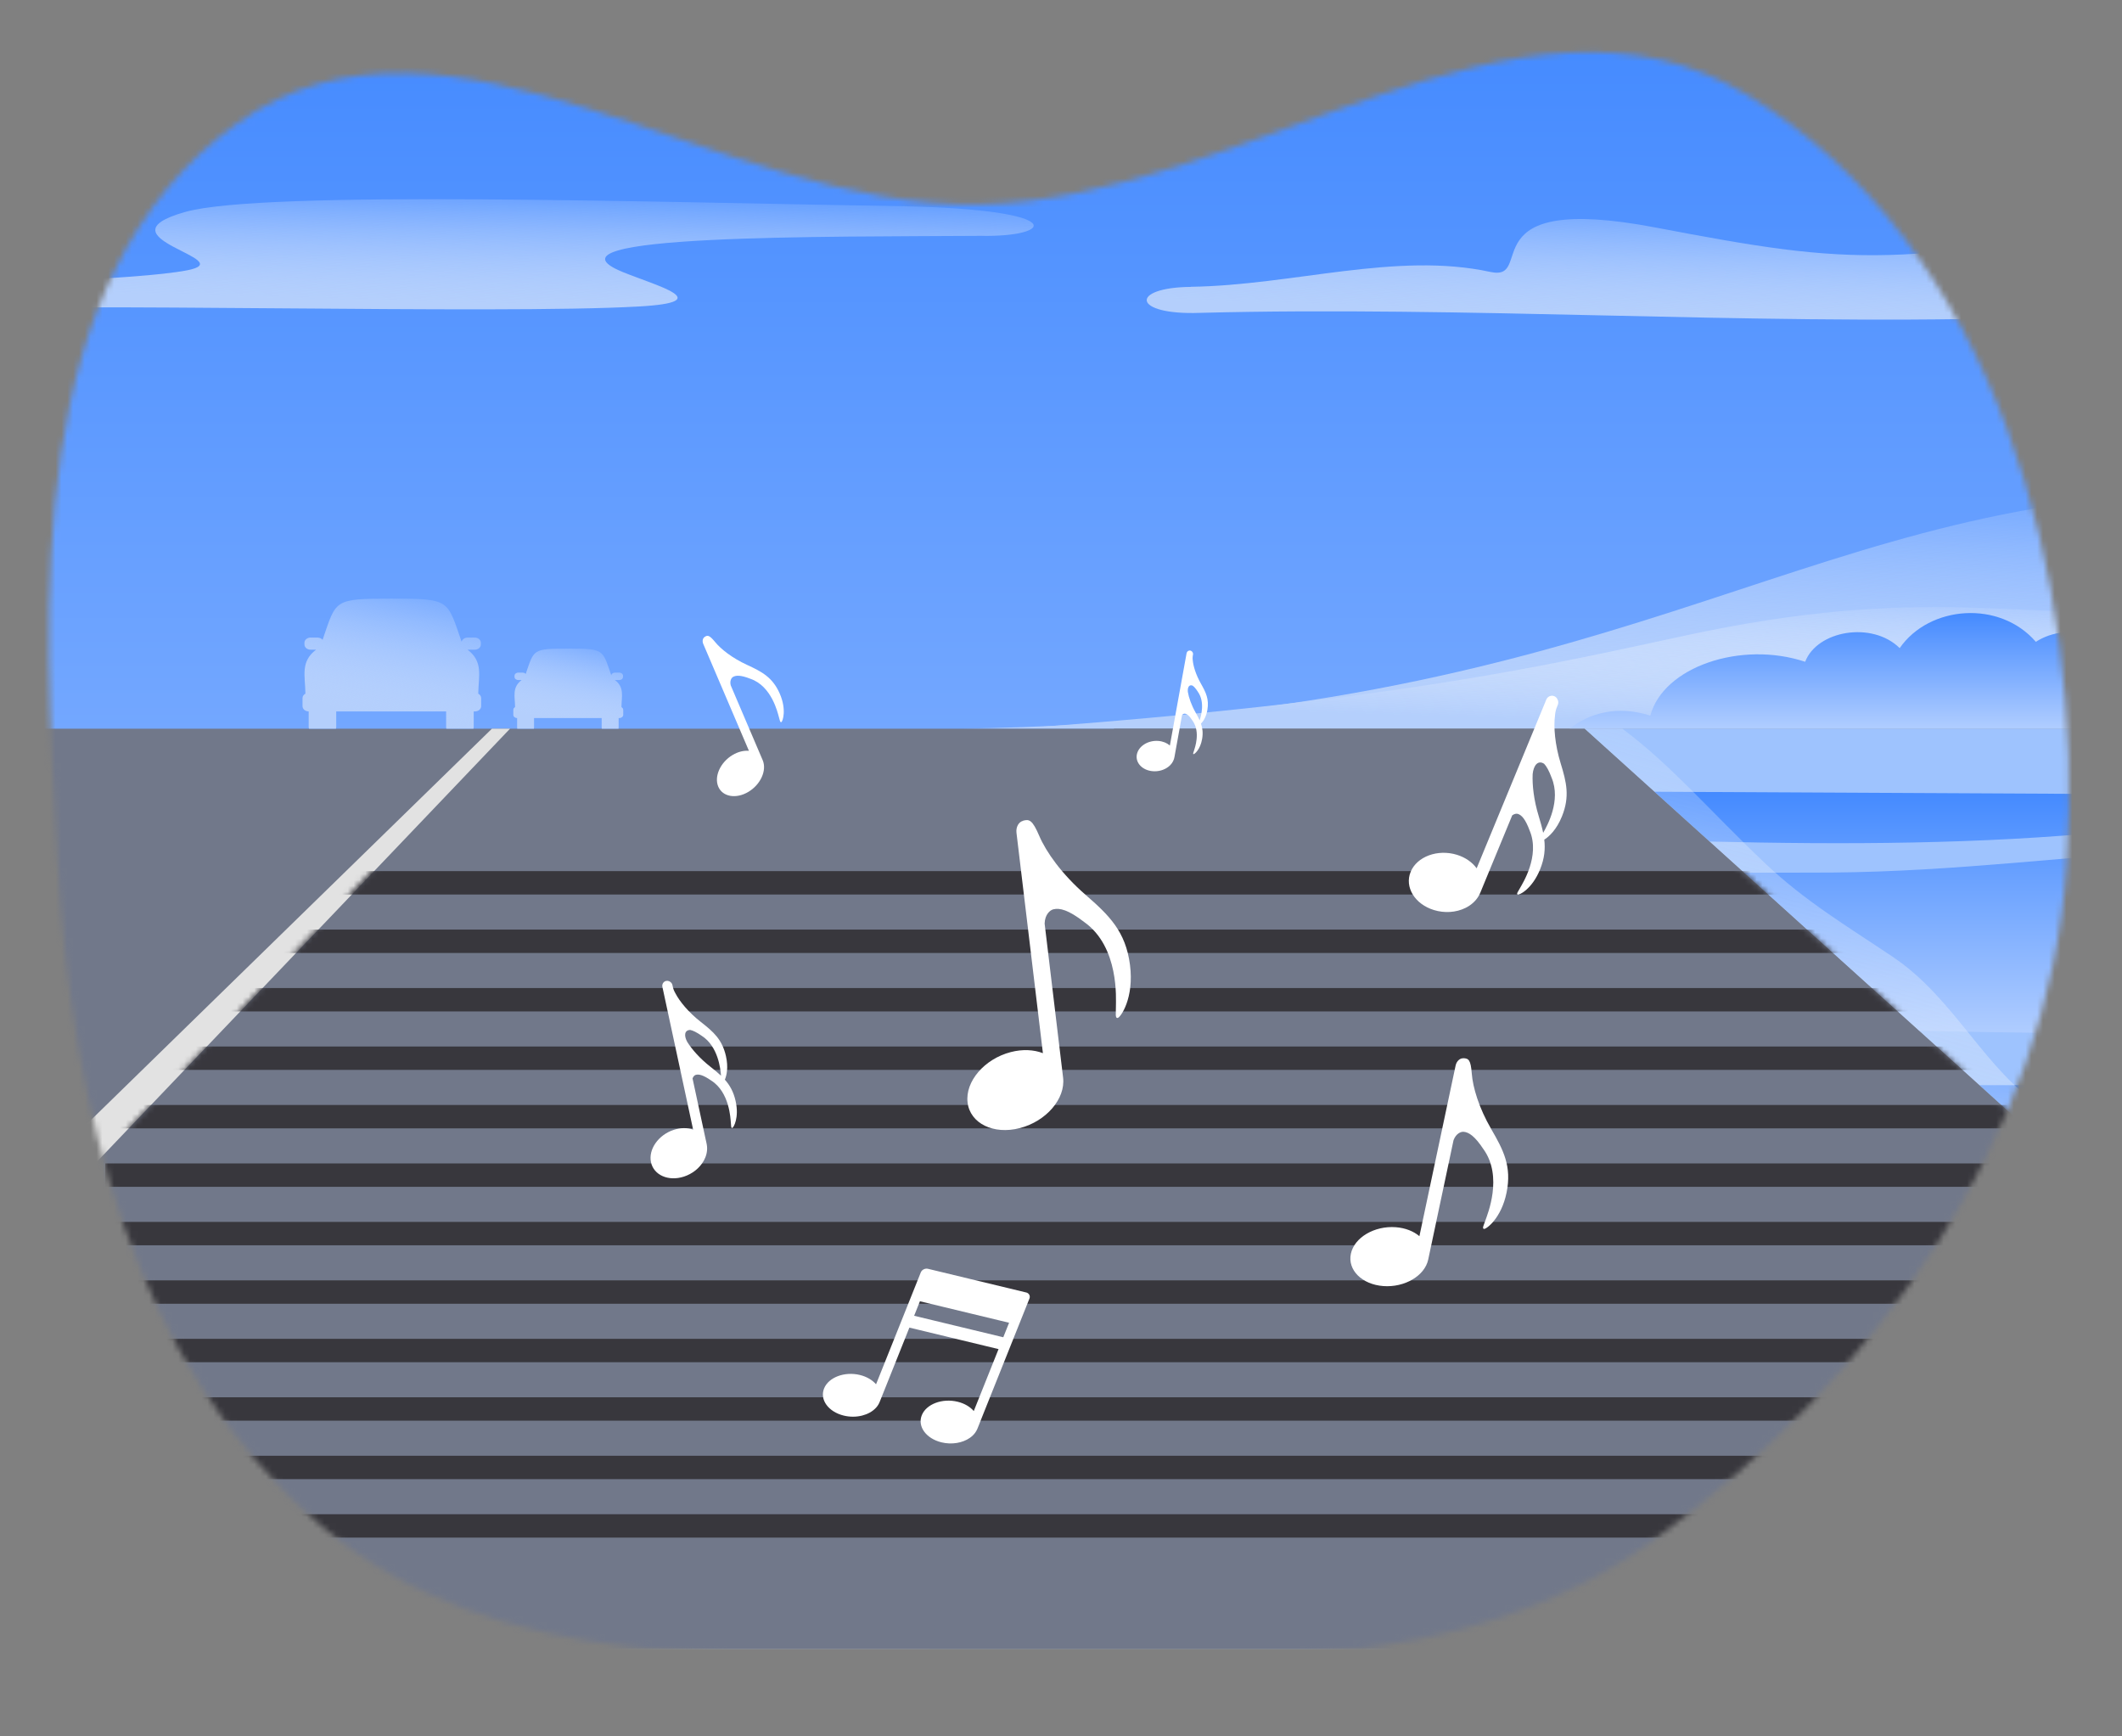
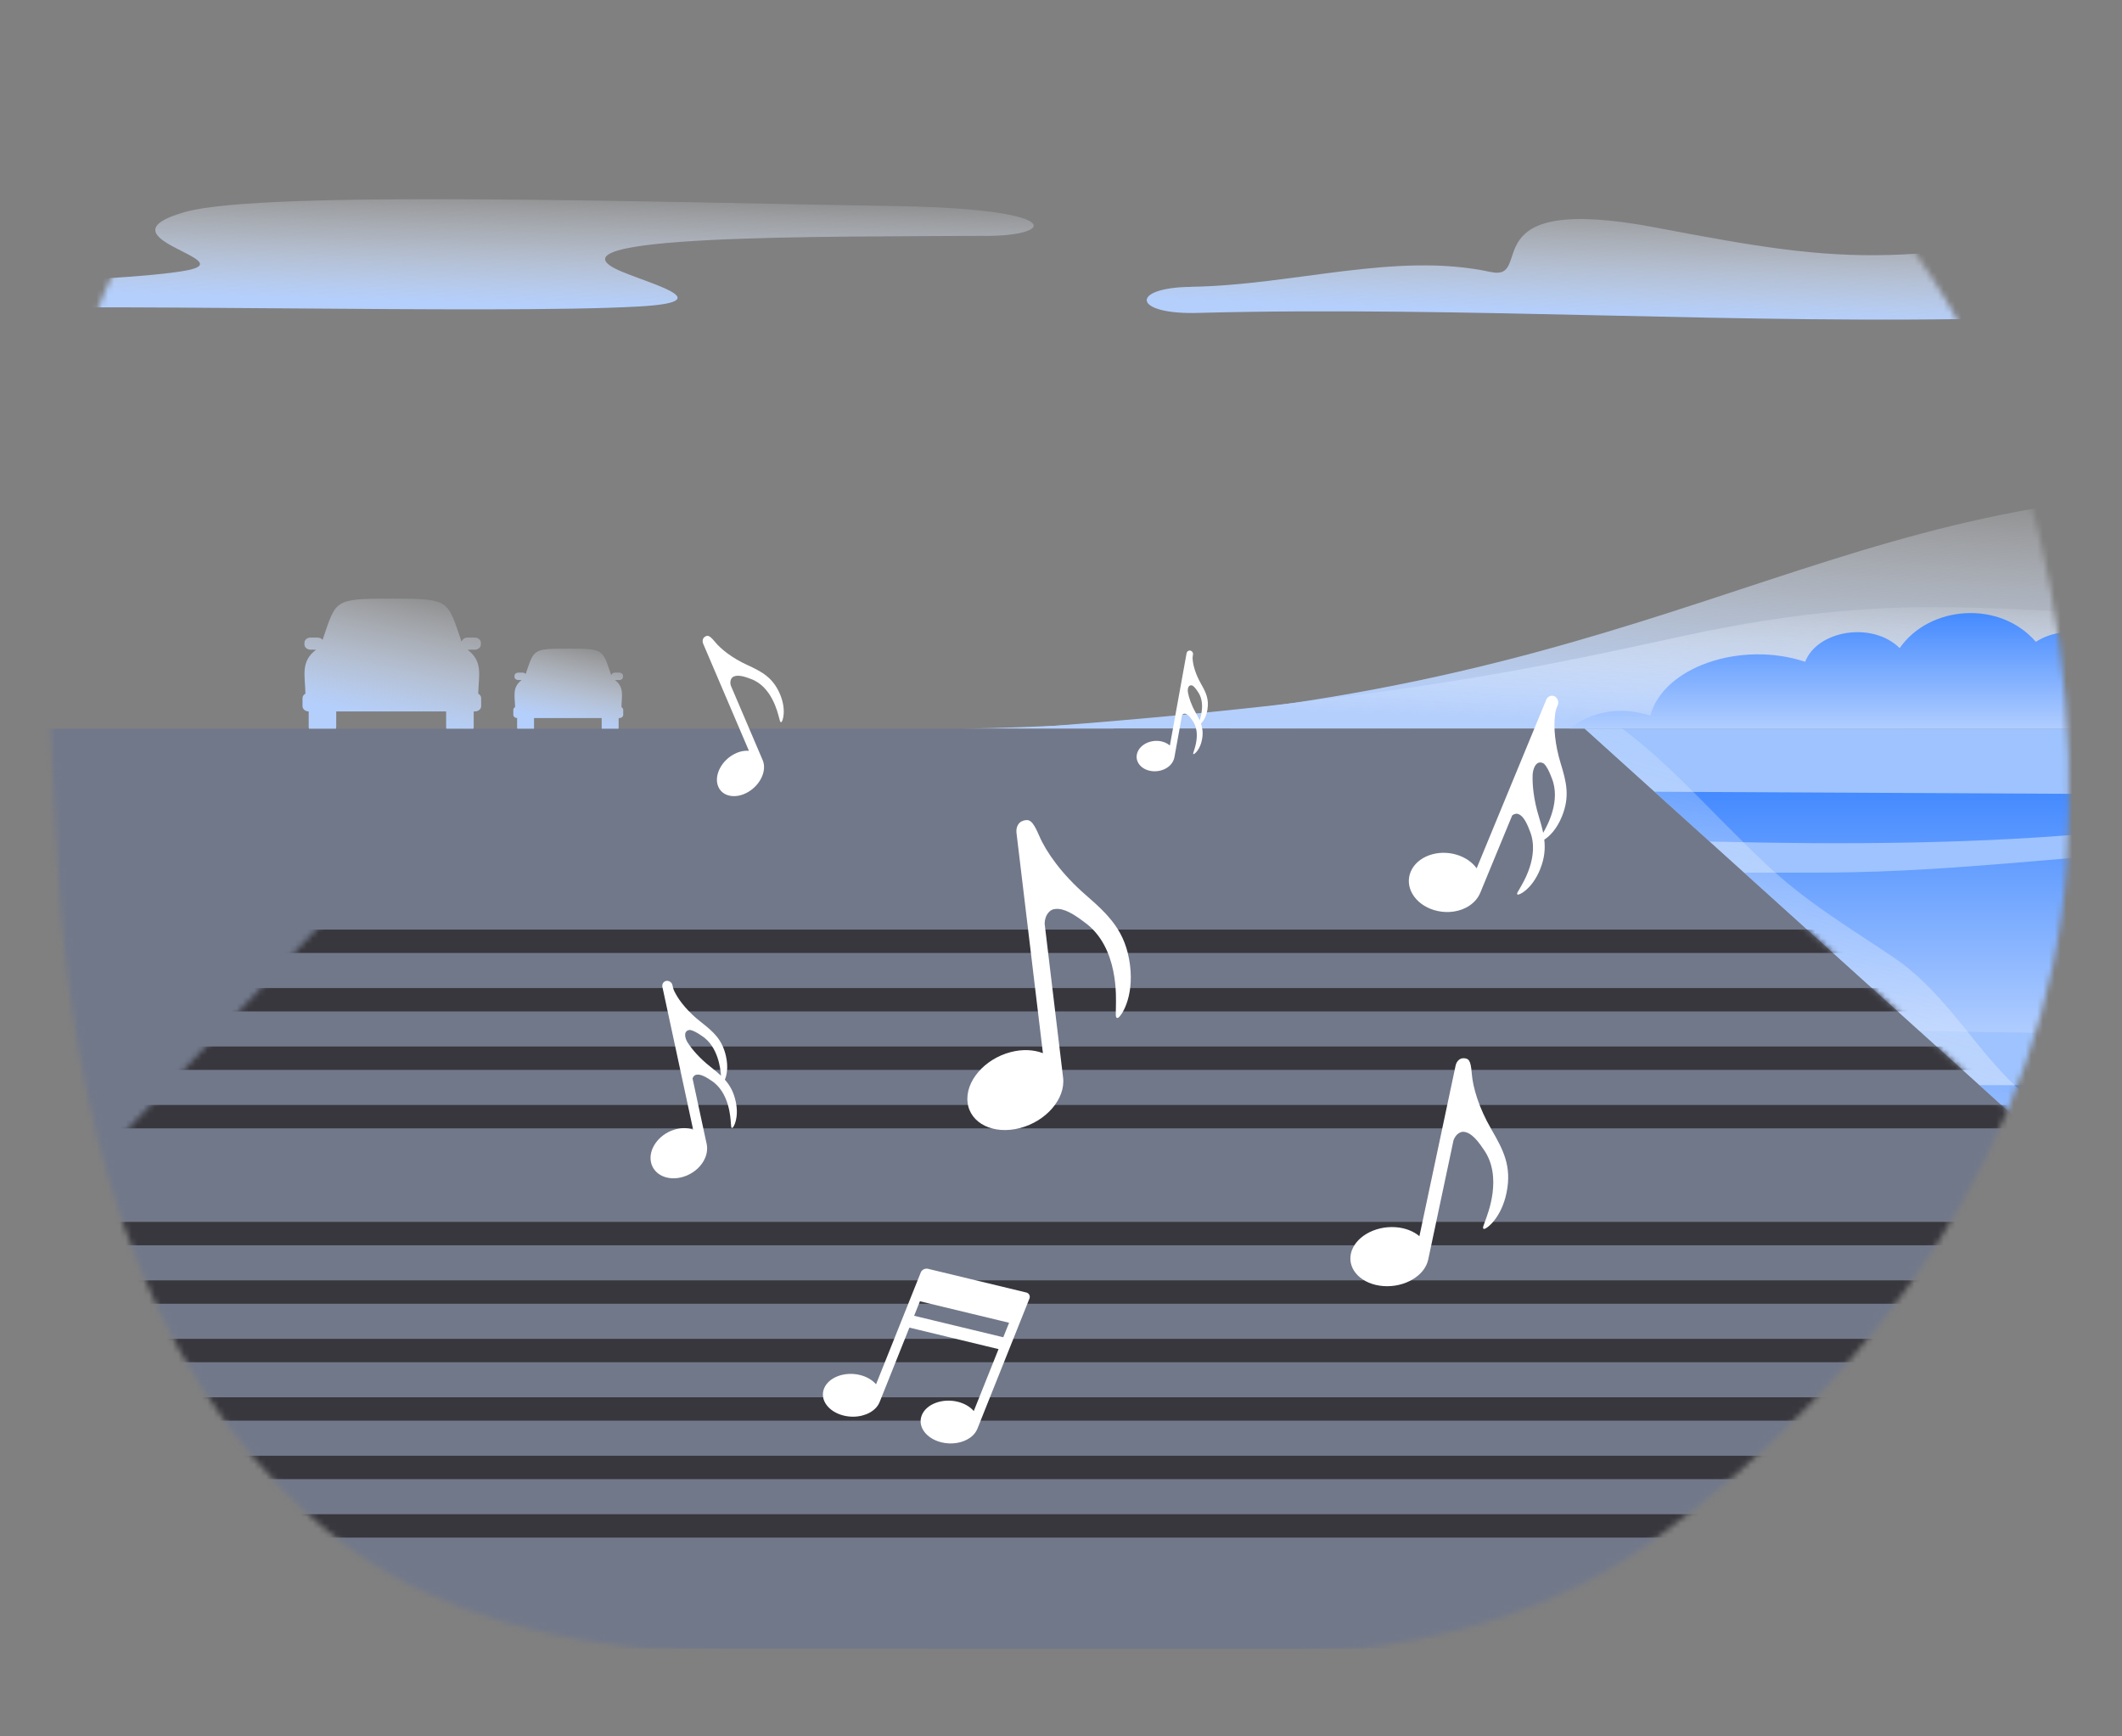
<svg xmlns="http://www.w3.org/2000/svg" width="363" height="297" viewBox="0 0 363 297" fill="none">
  <rect x="0" y="0" width="363" height="297" fill="#808080" stroke="none" />
  <g clip-path="url(#clip0_3779_9907)">
    <mask id="mask0_3779_9907" style="mask-type:alpha" maskUnits="userSpaceOnUse" x="8" y="8" width="346" height="276">
      <path fill-rule="evenodd" clip-rule="evenodd" d="M299.024 16.295C341.23 41.915 356.747 98.674 353.529 147.939C350.472 194.75 320.803 235.797 282.884 263.409C250.054 287.316 208.021 283.957 167.409 283.472C127.545 282.995 84.856 286.69 54.636 260.682C22.77 233.257 12.359 189.876 9.895 147.908C7.244 102.772 3.827 47.44 40.565 21.09C76.484 -4.673 123.187 35.766 167.387 34.946C213.451 34.092 259.637 -7.614 299.024 16.295Z" fill="#D9D9D9" />
    </mask>
    <g mask="url(#mask0_3779_9907)">
-       <path fill-rule="evenodd" clip-rule="evenodd" d="M-30 4H375V282H-30V4Z" fill="url(#paint0_linear_3779_9907)" />
      <path fill-rule="evenodd" clip-rule="evenodd" d="M375.081 84.211C305.964 86.44 277.186 122.853 164.48 124.644H375.081V84.211Z" fill="url(#paint1_linear_3779_9907)" />
      <path fill-rule="evenodd" clip-rule="evenodd" d="M375.082 104.762C344.641 105.944 329.02 99.949 288.377 108.689C264.815 113.756 239.194 119.87 173.925 124.632H375.082V104.754V104.762Z" fill="url(#paint2_linear_3779_9907)" />
      <path fill-rule="evenodd" clip-rule="evenodd" d="M375.082 124.641H-30V281.997H375.082V124.641Z" fill="#71788A" />
-       <path fill-rule="evenodd" clip-rule="evenodd" d="M84.149 124.641L-30 236.025V247.526L87.246 124.641H84.149Z" fill="#E2E2E2" />
      <path fill-rule="evenodd" clip-rule="evenodd" d="M54.35 109.053H53.118C52.553 109.053 52.08 109.45 52.08 109.931V110.235C52.08 110.725 52.544 111.122 53.118 111.122H54.072C51.363 113.165 52.198 115.589 52.249 118.646C51.945 118.806 51.751 119.085 51.751 119.406V120.791C51.751 121.281 52.224 121.686 52.806 121.686V124.346C52.806 124.447 52.823 124.549 52.848 124.641H57.473C57.498 124.549 57.515 124.447 57.515 124.346V121.686H76.317V124.346C76.317 124.447 76.334 124.549 76.36 124.641H80.993C81.018 124.549 81.035 124.447 81.035 124.346V121.686H81.254C81.837 121.686 82.309 121.281 82.309 120.791V119.406C82.309 119.085 82.107 118.798 81.811 118.646C81.862 115.597 82.698 113.174 79.98 111.122H81.221C81.786 111.122 82.259 110.725 82.259 110.235V109.931C82.259 109.45 81.794 109.053 81.221 109.053H79.989C79.482 109.053 79.06 109.365 78.967 109.771C76.469 102.559 77.018 102.398 67.017 102.398C57.017 102.398 57.549 102.55 55.186 109.433C55 109.205 54.688 109.061 54.342 109.061L54.35 109.053Z" fill="url(#paint3_linear_3779_9907)" />
      <path fill-rule="evenodd" clip-rule="evenodd" d="M375.082 218.553L271.052 124.641H375.082V218.553Z" fill="#9EC3FE" />
      <path fill-rule="evenodd" clip-rule="evenodd" d="M375.082 124.645H268.503C271.879 121.96 276.697 120.6 282.309 122.407C284.537 114.055 297.829 109.554 308.8 113.194C310.842 107.849 320.244 106.202 324.97 110.855C330.058 103.525 342.084 102.621 348.262 109.782C353.984 106.092 362.246 108.938 363.334 114.022C366.55 111.75 370.803 110.576 375.073 110.686V124.653L375.082 124.645Z" fill="url(#paint4_linear_3779_9907)" />
      <path fill-rule="evenodd" clip-rule="evenodd" d="M328.285 176.311L298.318 149.263C303.457 149.263 308.538 149.279 313.39 149.246C334.775 149.068 354.784 146.341 375.072 145.209V176.944C359.721 176.826 344.008 176.648 328.277 176.311H328.285ZM375.081 141.705C369.055 141.764 363.679 141.983 361.308 142.211C338.801 144.415 315.61 144.483 292.436 143.942L282.992 135.422L375.081 135.886V141.705Z" fill="url(#paint5_linear_3779_9907)" />
      <path fill-rule="evenodd" clip-rule="evenodd" d="M375.082 218.56L365.478 209.895C373.166 205.707 366.271 203.697 357.52 202.709L338.582 185.617H375.082V218.568V218.56Z" fill="url(#paint6_linear_3779_9907)" />
      <path fill-rule="evenodd" clip-rule="evenodd" d="M-14.067 48.884C-19.806 49.036 -19.587 53.529 -13.223 53.056C11.411 51.663 84.646 53.816 109.288 52.423C122.901 51.654 112.234 48.867 106.512 46.52C90.646 40.026 141.611 40.524 167.806 40.338C180.161 40.575 183.165 35.939 155.029 35.28C112.74 34.621 44.982 32.46 31.648 36.26C16.305 40.626 41.53 44.409 31.985 46.241C23.166 47.93 -4.54 48.538 -14.067 48.893V48.884Z" fill="url(#paint7_linear_3779_9907)" />
      <path fill-rule="evenodd" clip-rule="evenodd" d="M203.74 49.071C193.199 49.163 193.604 53.943 205.292 53.512C250.577 52.33 298.605 55.59 343.898 54.407C357.232 54.061 368.599 55.547 375.081 55.269V35.812C324.842 45.904 317.635 45.481 283.237 38.92C250.889 32.756 262.865 48.234 254.949 46.512C238.847 43.016 221.243 48.792 203.731 49.054L203.74 49.071Z" fill="url(#paint8_linear_3779_9907)" />
      <path fill-rule="evenodd" clip-rule="evenodd" d="M210.398 124.641C211.31 127.537 212.247 131.025 213.107 135.112C215.015 144.207 215.192 151.621 215.825 160.513C216.686 172.572 222.399 184.774 224.18 196.538C227.26 216.906 222.711 228.838 225.792 247.484C227.294 256.579 230.602 269.279 233.699 281.997H375.089V204.189C366.827 198.894 357.603 194.722 349.755 189.689C339.434 183.077 334.522 170.858 323.737 163.629C315.779 158.292 308.774 154.129 301.989 147.703C292.546 138.76 285.896 130.856 277.524 124.641H210.407H210.398Z" fill="url(#paint9_linear_3779_9907)" />
      <path fill-rule="evenodd" clip-rule="evenodd" d="M271.051 124.641H190.575L159.088 281.997H375.081V218.553L271.051 124.641Z" fill="#71788A" />
      <path fill-rule="evenodd" clip-rule="evenodd" d="M89.414 115.049H88.654C88.3 115.049 88.013 115.294 88.013 115.589V115.775C88.013 116.071 88.3 116.315 88.654 116.315H89.237C87.574 117.574 88.081 119.068 88.114 120.943C87.929 121.036 87.811 121.213 87.811 121.416V122.269C87.811 122.573 88.097 122.818 88.46 122.818V124.456C88.46 124.524 88.469 124.583 88.486 124.642H91.33C91.347 124.583 91.355 124.524 91.355 124.456V122.818H102.925V124.456C102.925 124.524 102.934 124.583 102.95 124.642H105.803C105.82 124.583 105.828 124.524 105.828 124.456V122.818H105.963C106.318 122.818 106.613 122.564 106.613 122.269V121.416C106.613 121.222 106.486 121.044 106.309 120.943C106.335 119.068 106.849 117.574 105.187 116.315H105.946C106.301 116.315 106.579 116.071 106.579 115.775V115.589C106.579 115.294 106.292 115.049 105.946 115.049H105.187C104.875 115.049 104.621 115.235 104.562 115.488C103.026 111.046 103.364 110.953 97.212 110.953C91.06 110.953 91.389 111.046 89.929 115.277C89.811 115.142 89.625 115.049 89.406 115.049H89.414Z" fill="url(#paint10_linear_3779_9907)" />
      <mask id="mask1_3779_9907" style="mask-type:alpha" maskUnits="userSpaceOnUse" x="-62" y="124" width="438" height="158">
        <path fill-rule="evenodd" clip-rule="evenodd" d="M271.052 124.641H86.5L-62 281.997H375.082V218.553L271.052 124.641Z" fill="#20273D" />
      </mask>
      <g mask="url(#mask1_3779_9907)">
-         <rect x="18" y="199" width="331" height="4" fill="#38373D" />
        <rect x="18" y="259" width="331" height="4" fill="#38373D" />
        <rect x="18" y="169" width="331" height="4" fill="#38373D" />
        <rect x="18" y="229" width="331" height="4" fill="#38373D" />
        <rect x="18" y="189" width="331" height="4" fill="#38373D" />
        <rect x="18" y="249" width="331" height="4" fill="#38373D" />
        <rect x="18" y="159" width="331" height="4" fill="#38373D" />
        <rect x="18" y="219" width="331" height="4" fill="#38373D" />
        <rect x="18" y="179" width="331" height="4" fill="#38373D" />
        <rect x="18" y="239" width="331" height="4" fill="#38373D" />
-         <rect x="18" y="149" width="331" height="4" fill="#38373D" />
        <rect x="18" y="209" width="331" height="4" fill="#38373D" />
      </g>
    </g>
    <path d="M255.102 193.133C252.984 189.491 251.947 185.975 251.77 183.625C251.594 181.275 251.223 181.038 250.336 181L250.321 181.013C249.74 180.978 249.164 181.504 249.005 182.256L242.812 211.442C241.815 210.602 240.412 210.031 238.771 209.908C235.117 209.635 231.676 211.666 231.087 214.447C230.496 217.227 232.981 219.702 236.635 219.975C240.289 220.248 243.73 218.217 244.319 215.437C244.499 214.59 244.678 213.743 244.858 212.895C245.025 212.109 245.191 211.323 245.358 210.539C245.568 209.543 245.78 208.547 245.991 207.552C246.223 206.46 246.454 205.368 246.687 204.275C246.914 203.2 247.143 202.124 247.371 201.049C247.571 200.103 247.772 199.159 247.973 198.213C248.121 197.511 248.271 196.809 248.419 196.107C248.493 195.762 248.565 195.418 248.639 195.073C248.642 195.056 248.647 195.038 248.65 195.021C249.078 193.876 249.919 193.546 250.379 193.587C251.257 193.663 252.276 194.307 253.754 196.545C257.172 201.255 254.408 207.812 254.133 208.652C253.857 209.493 253.482 210.125 253.853 210.2C254.222 210.276 256.83 208.415 257.725 203.971C258.62 199.527 257.22 196.774 255.101 193.133H255.102Z" fill="white" />
    <path d="M185.692 153.047C181.645 149.531 178.953 145.722 177.777 142.965C176.6 140.208 176.056 140.073 174.973 140.392L174.96 140.415C174.245 140.61 173.769 141.48 173.885 142.452L178.406 180.142C176.861 179.539 174.937 179.428 172.909 179.953C168.397 181.123 165.088 184.982 165.518 188.573C165.949 192.162 169.956 194.124 174.469 192.954C178.981 191.783 182.29 187.925 181.86 184.334C181.729 183.24 181.597 182.147 181.466 181.053C181.345 180.038 181.222 179.023 181.101 178.009C180.947 176.724 180.793 175.437 180.639 174.152C180.47 172.741 180.301 171.331 180.132 169.921C179.965 168.532 179.798 167.143 179.632 165.754C179.486 164.533 179.339 163.313 179.193 162.092C179.084 161.186 178.975 160.28 178.867 159.373C178.814 158.927 178.76 158.482 178.707 158.036C178.704 158.014 178.702 157.992 178.699 157.97C178.745 156.416 179.621 155.673 180.191 155.533C181.28 155.265 182.771 155.622 185.469 157.71C191.519 161.98 190.881 171.01 190.895 172.136C190.91 173.262 190.717 174.176 191.193 174.116C191.669 174.055 194.046 170.744 193.3 165.024C192.553 159.304 189.738 156.564 185.692 153.047Z" fill="white" />
    <path d="M127.796 113.725C125.244 112.552 123.33 111.032 122.333 109.818C121.336 108.605 121.043 108.617 120.544 108.937L120.541 108.95C120.211 109.153 120.099 109.661 120.3 110.133L128.115 128.423C127.249 128.347 126.266 128.574 125.323 129.136C123.226 130.388 122.129 132.815 122.873 134.558C123.618 136.3 125.921 136.698 128.019 135.446C130.116 134.194 131.213 131.767 130.469 130.024C130.242 129.493 130.015 128.962 129.788 128.431C129.578 127.939 129.367 127.447 129.157 126.954C128.891 126.331 128.624 125.706 128.358 125.083C128.065 124.398 127.773 123.714 127.48 123.029C127.192 122.355 126.904 121.681 126.617 121.007C126.364 120.414 126.11 119.822 125.857 119.23C125.669 118.79 125.481 118.35 125.294 117.91C125.201 117.694 125.109 117.478 125.017 117.261C125.012 117.251 125.008 117.24 125.003 117.229C124.798 116.441 125.129 115.938 125.395 115.784C125.903 115.49 126.706 115.45 128.37 116.103C132.04 117.361 133.047 121.997 133.219 122.561C133.392 123.125 133.43 123.613 133.66 123.513C133.891 123.412 134.599 121.397 133.383 118.63C132.167 115.864 130.348 114.899 127.796 113.725Z" fill="white" />
    <path d="M175.537 221.069L158.745 217.022C158.252 216.903 157.7 217.178 157.517 217.633L157.056 218.787L156.033 221.346L154.709 224.655L153.899 226.681L149.861 236.776C149.238 236.054 148.287 235.475 147.107 235.185C144.483 234.544 141.734 235.578 140.967 237.495C140.2 239.412 141.706 241.486 144.331 242.128C145.362 242.38 146.458 242.385 147.483 242.125C148.396 241.893 149.275 241.442 149.893 240.744C150.155 240.449 150.346 240.132 150.49 239.77C150.554 239.612 150.617 239.454 150.681 239.294C150.864 238.837 151.047 238.379 151.23 237.922C151.467 237.328 151.705 236.735 151.942 236.141C152.21 235.471 152.478 234.802 152.745 234.133C153.018 233.449 153.292 232.765 153.566 232.081C153.821 231.443 154.076 230.805 154.331 230.167C154.544 229.636 154.756 229.106 154.968 228.575C155.113 228.212 155.258 227.848 155.403 227.485L155.565 227.081L170.817 230.757L166.579 241.353C165.956 240.63 165.005 240.05 163.825 239.762C161.201 239.12 158.452 240.154 157.685 242.071C156.918 243.988 158.424 246.062 161.049 246.704C161.91 246.915 162.815 246.952 163.687 246.808C164.482 246.677 165.26 246.393 165.913 245.936C166.144 245.775 166.358 245.593 166.549 245.388C166.642 245.289 166.728 245.185 166.808 245.075C167.11 244.663 167.292 244.182 167.47 243.71C167.653 243.227 167.846 242.75 168.037 242.272C168.24 241.764 168.444 241.256 168.647 240.748C168.873 240.183 169.099 239.618 169.325 239.053C169.56 238.466 169.794 237.88 170.029 237.292C170.258 236.719 170.488 236.146 170.717 235.572C170.927 235.047 171.137 234.523 171.347 233.997C171.523 233.556 171.7 233.115 171.876 232.674C172.005 232.352 172.134 232.03 172.263 231.708C172.33 231.541 172.397 231.373 172.464 231.206L172.483 231.157L173.293 229.131L174.617 225.823L175.529 223.542L176.102 222.109C176.284 221.655 176.029 221.185 175.536 221.066L175.537 221.069ZM156.376 225.056L157.368 222.575L172.619 226.25L171.627 228.731L156.376 225.056Z" fill="white" />
    <path d="M267.206 139.611C268.569 136.216 267.966 133.796 266.971 130.55C265.975 127.304 265.761 124.334 266.001 122.434C266.02 122.282 266.034 122.148 266.046 122.022C266.046 122.022 266.119 121.465 266.292 121.046C266.292 121.046 266.465 120.628 266.463 120.626C266.467 120.629 266.531 120.424 266.536 120.405C266.557 120.318 266.567 120.228 266.566 120.138C266.559 119.702 266.304 119.27 265.921 119.094C265.387 118.85 264.774 119.098 264.524 119.642C264.524 119.642 264.513 119.668 264.51 119.677L264.318 120.148L252.604 148.519C251.857 147.494 250.687 146.653 249.212 146.203C245.928 145.202 242.393 146.507 241.314 149.12C240.236 151.731 242.023 154.66 245.306 155.661C247.067 156.198 249.039 156.113 250.708 155.288C251.622 154.837 252.442 154.137 252.967 153.22C253.225 152.768 253.404 152.259 253.604 151.775C254.075 150.636 254.545 149.496 255.016 148.356C255.575 147.002 256.134 145.648 256.693 144.294C257.161 143.161 257.629 142.027 258.097 140.894C258.294 140.416 258.492 139.938 258.689 139.46C259.061 139.181 259.434 139.142 259.657 139.213C260.295 139.416 260.948 140.095 261.691 142.118C263.481 146.426 260.4 151.2 260.064 151.825C259.728 152.451 259.351 152.893 259.613 153.013C259.875 153.133 262.1 152.075 263.463 148.68C264.22 146.795 264.358 145.21 264.171 143.618C265.009 143.091 266.295 141.883 267.207 139.611H267.206ZM263.982 142.451C263.796 141.549 263.535 140.625 263.226 139.618C262.376 136.846 262.099 134.281 262.184 132.406C262.329 130.912 263.096 129.947 264.149 130.643C264.555 131.072 264.978 131.805 265.435 133.049C267.051 136.94 264.701 141.2 263.982 142.451Z" fill="white" />
    <path d="M206.54 121.429C206.857 119.574 206.285 118.427 205.424 116.91C204.563 115.392 204.128 113.926 204.04 112.946C204.033 112.868 204.025 112.8 204.018 112.735C204.018 112.735 203.994 112.447 204.035 112.218C204.035 112.218 204.077 111.989 204.075 111.988C204.078 111.989 204.088 111.879 204.088 111.869C204.089 111.823 204.085 111.777 204.074 111.732C204.023 111.514 203.846 111.326 203.633 111.28C203.335 111.217 203.052 111.409 202.985 111.71C202.985 111.71 202.983 111.724 202.982 111.729L202.937 111.987L200.124 127.518C199.633 127.087 198.947 126.795 198.151 126.733C196.378 126.596 194.73 127.643 194.471 129.073C194.212 130.503 195.44 131.773 197.213 131.911C198.163 131.985 199.153 131.723 199.908 131.124C200.321 130.796 200.659 130.354 200.824 129.836C200.905 129.58 200.94 129.306 200.988 129.041C201.101 128.417 201.214 127.793 201.327 127.169C201.461 126.428 201.596 125.686 201.73 124.945C201.842 124.325 201.955 123.704 202.067 123.084C202.115 122.822 202.162 122.56 202.209 122.298C202.367 122.117 202.552 122.056 202.672 122.067C203.018 122.098 203.423 122.366 204.022 123.298C205.402 125.261 204.367 127.997 204.266 128.348C204.164 128.699 204.022 128.963 204.168 128.994C204.313 129.025 205.324 128.248 205.641 126.393C205.817 125.363 205.713 124.553 205.443 123.775C205.81 123.418 206.328 122.669 206.54 121.429L206.54 121.429ZM205.219 123.211C205.026 122.78 204.792 122.345 204.525 121.874C203.789 120.578 203.367 119.322 203.204 118.372C203.113 117.607 203.395 117.037 204.005 117.27C204.258 117.44 204.553 117.76 204.921 118.334C206.167 120.106 205.446 122.504 205.219 123.211Z" fill="white" />
    <path d="M124.184 180.644C123.539 177.789 122.037 176.479 119.898 174.807C117.759 173.135 116.263 171.285 115.556 169.928C115.5 169.82 115.448 169.726 115.399 169.637C115.399 169.637 115.193 169.238 115.117 168.883C115.117 168.883 115.041 168.529 115.039 168.529C115.043 168.529 114.992 168.365 114.986 168.351C114.96 168.284 114.927 168.22 114.885 168.161C114.681 167.879 114.316 167.712 113.981 167.773C113.516 167.859 113.223 168.303 113.305 168.776C113.305 168.776 113.31 168.798 113.312 168.805L113.4 169.202L118.568 193.209C117.606 192.88 116.448 192.867 115.265 193.25C112.633 194.105 110.886 196.588 111.362 198.799C111.837 201.008 114.356 202.108 116.988 201.254C118.399 200.796 119.667 199.833 120.397 198.523C120.797 197.807 121.021 196.97 120.951 196.127C120.916 195.711 120.803 195.295 120.715 194.886C120.507 193.921 120.3 192.957 120.092 191.992C119.845 190.847 119.599 189.701 119.352 188.555C119.145 187.596 118.939 186.637 118.733 185.678C118.646 185.274 118.559 184.869 118.471 184.464C118.591 184.111 118.82 183.913 119 183.857C119.515 183.697 120.258 183.842 121.671 184.827C124.821 186.831 124.955 191.381 125.018 191.945C125.08 192.511 125.032 192.975 125.26 192.933C125.488 192.891 126.481 191.173 125.836 188.318C125.479 186.732 124.847 185.629 123.999 184.67C124.314 183.939 124.615 182.554 124.184 180.644L124.184 180.644ZM123.341 183.992C122.807 183.486 122.213 182.999 121.55 182.481C119.723 181.053 118.37 179.497 117.572 178.227C116.987 177.181 117.056 176.194 118.07 176.167C118.535 176.261 119.149 176.548 120.019 177.154C122.863 178.963 123.248 182.84 123.341 183.992Z" fill="white" />
  </g>
  <defs>
    <linearGradient id="paint0_linear_3779_9907" x1="172.5" y1="4" x2="172.5" y2="282" gradientUnits="userSpaceOnUse">
      <stop stop-color="#448AFF" />
      <stop offset="1" stop-color="#B0CDFF" />
    </linearGradient>
    <linearGradient id="paint1_linear_3779_9907" x1="253.303" y1="74.274" x2="250.649" y2="121.31" gradientUnits="userSpaceOnUse">
      <stop stop-color="white" stop-opacity="0" />
      <stop offset="0.994" stop-color="#B4CFFC" />
    </linearGradient>
    <linearGradient id="paint2_linear_3779_9907" x1="258.764" y1="98.735" x2="258.028" y2="122.973" gradientUnits="userSpaceOnUse">
      <stop stop-color="white" stop-opacity="0" />
      <stop offset="0.994" stop-color="#B4CFFC" />
    </linearGradient>
    <linearGradient id="paint3_linear_3779_9907" x1="64.639" y1="96.932" x2="59.33" y2="121.754" gradientUnits="userSpaceOnUse">
      <stop stop-color="white" stop-opacity="0" />
      <stop offset="0.994" stop-color="#B4CFFC" />
    </linearGradient>
    <linearGradient id="paint4_linear_3779_9907" x1="321.792" y1="104.859" x2="321.792" y2="124.653" gradientUnits="userSpaceOnUse">
      <stop stop-color="#448AFF" />
      <stop offset="1" stop-color="#B0CDFF" />
    </linearGradient>
    <linearGradient id="paint5_linear_3779_9907" x1="329.036" y1="135.422" x2="329.036" y2="176.944" gradientUnits="userSpaceOnUse">
      <stop stop-color="#448AFF" />
      <stop offset="1" stop-color="#B0CDFF" />
    </linearGradient>
    <linearGradient id="paint6_linear_3779_9907" x1="356.832" y1="185.617" x2="356.832" y2="218.568" gradientUnits="userSpaceOnUse">
      <stop stop-color="#448AFF" />
      <stop offset="1" stop-color="#B0CDFF" />
    </linearGradient>
    <linearGradient id="paint7_linear_3779_9907" x1="64.059" y1="29.396" x2="63.423" y2="51.575" gradientUnits="userSpaceOnUse">
      <stop stop-color="white" stop-opacity="0" />
      <stop offset="0.994" stop-color="#B4CFFC" />
    </linearGradient>
    <linearGradient id="paint8_linear_3779_9907" x1="271.624" y1="31.022" x2="270.896" y2="53.746" gradientUnits="userSpaceOnUse">
      <stop stop-color="white" stop-opacity="0" />
      <stop offset="0.994" stop-color="#B4CFFC" />
    </linearGradient>
    <linearGradient id="paint9_linear_3779_9907" x1="279.858" y1="85.968" x2="232.066" y2="256.187" gradientUnits="userSpaceOnUse">
      <stop stop-color="white" stop-opacity="0" />
      <stop offset="0.994" stop-color="#B4CFFC" />
    </linearGradient>
    <linearGradient id="paint10_linear_3779_9907" x1="95.741" y1="107.589" x2="92.473" y2="122.865" gradientUnits="userSpaceOnUse">
      <stop stop-color="white" stop-opacity="0" />
      <stop offset="0.994" stop-color="#B4CFFC" />
    </linearGradient>
    <clipPath id="clip0_3779_9907">
      <rect width="363" height="297" fill="white" />
    </clipPath>
  </defs>
</svg>